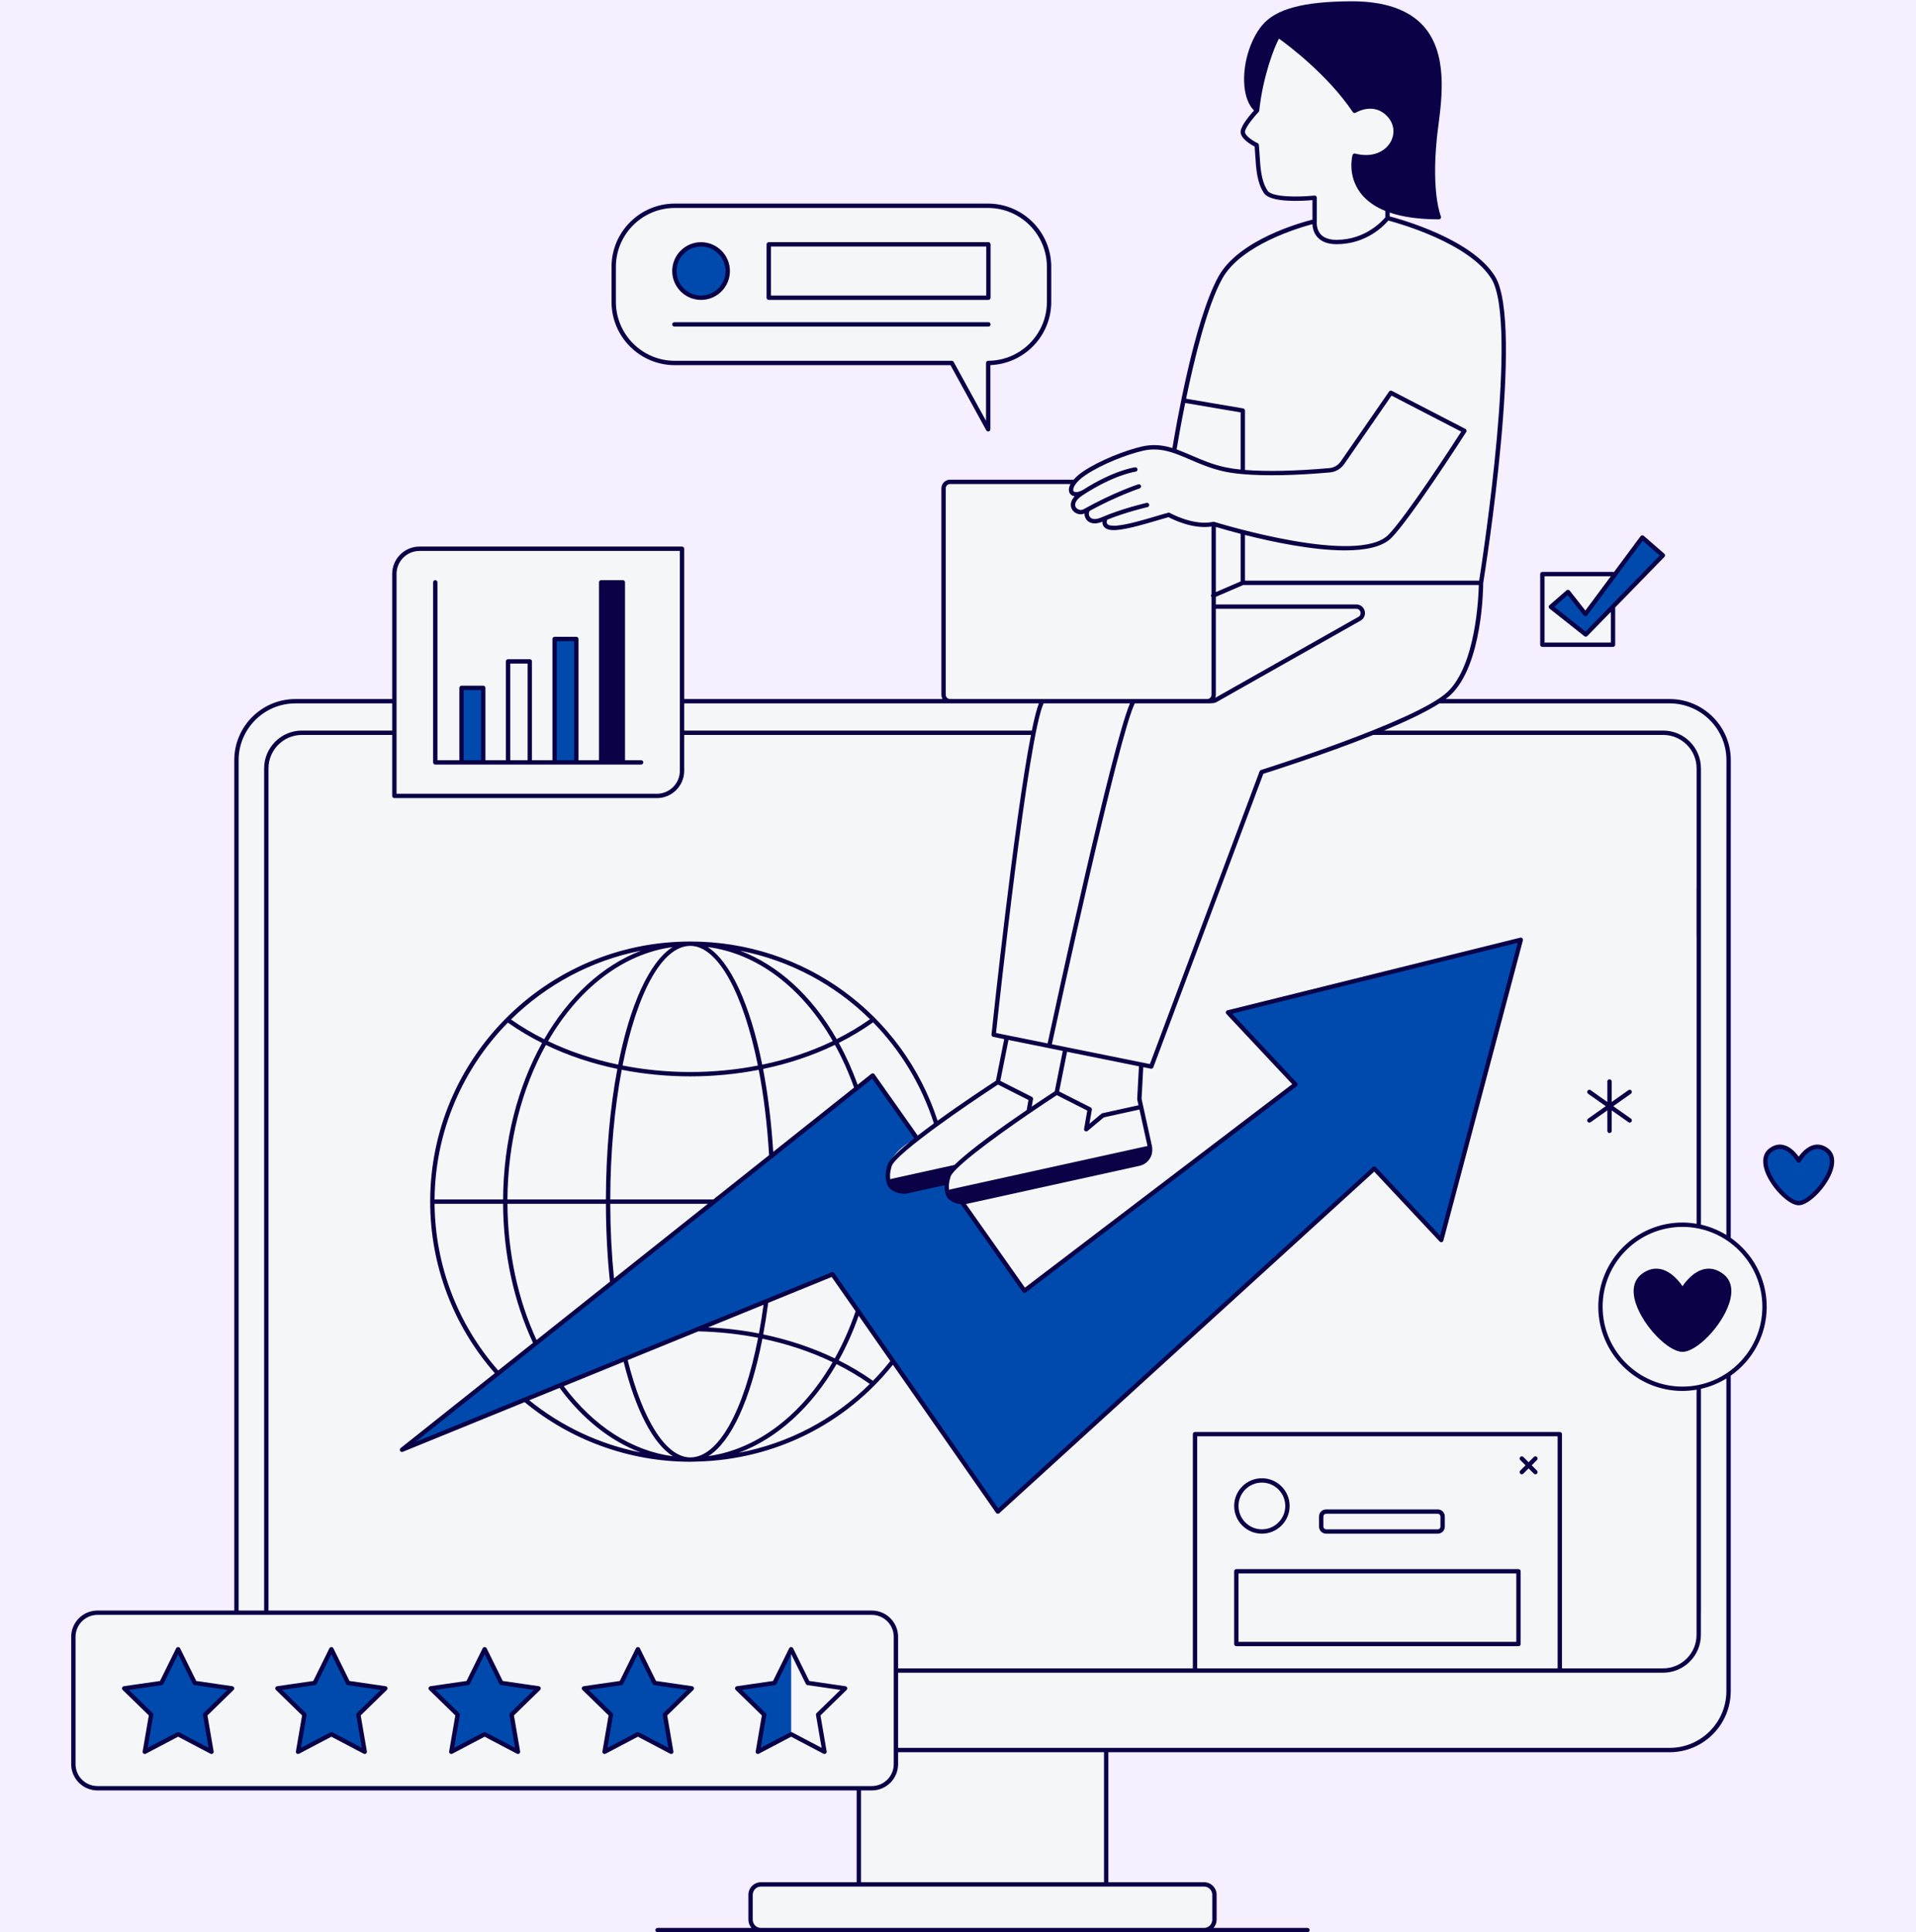
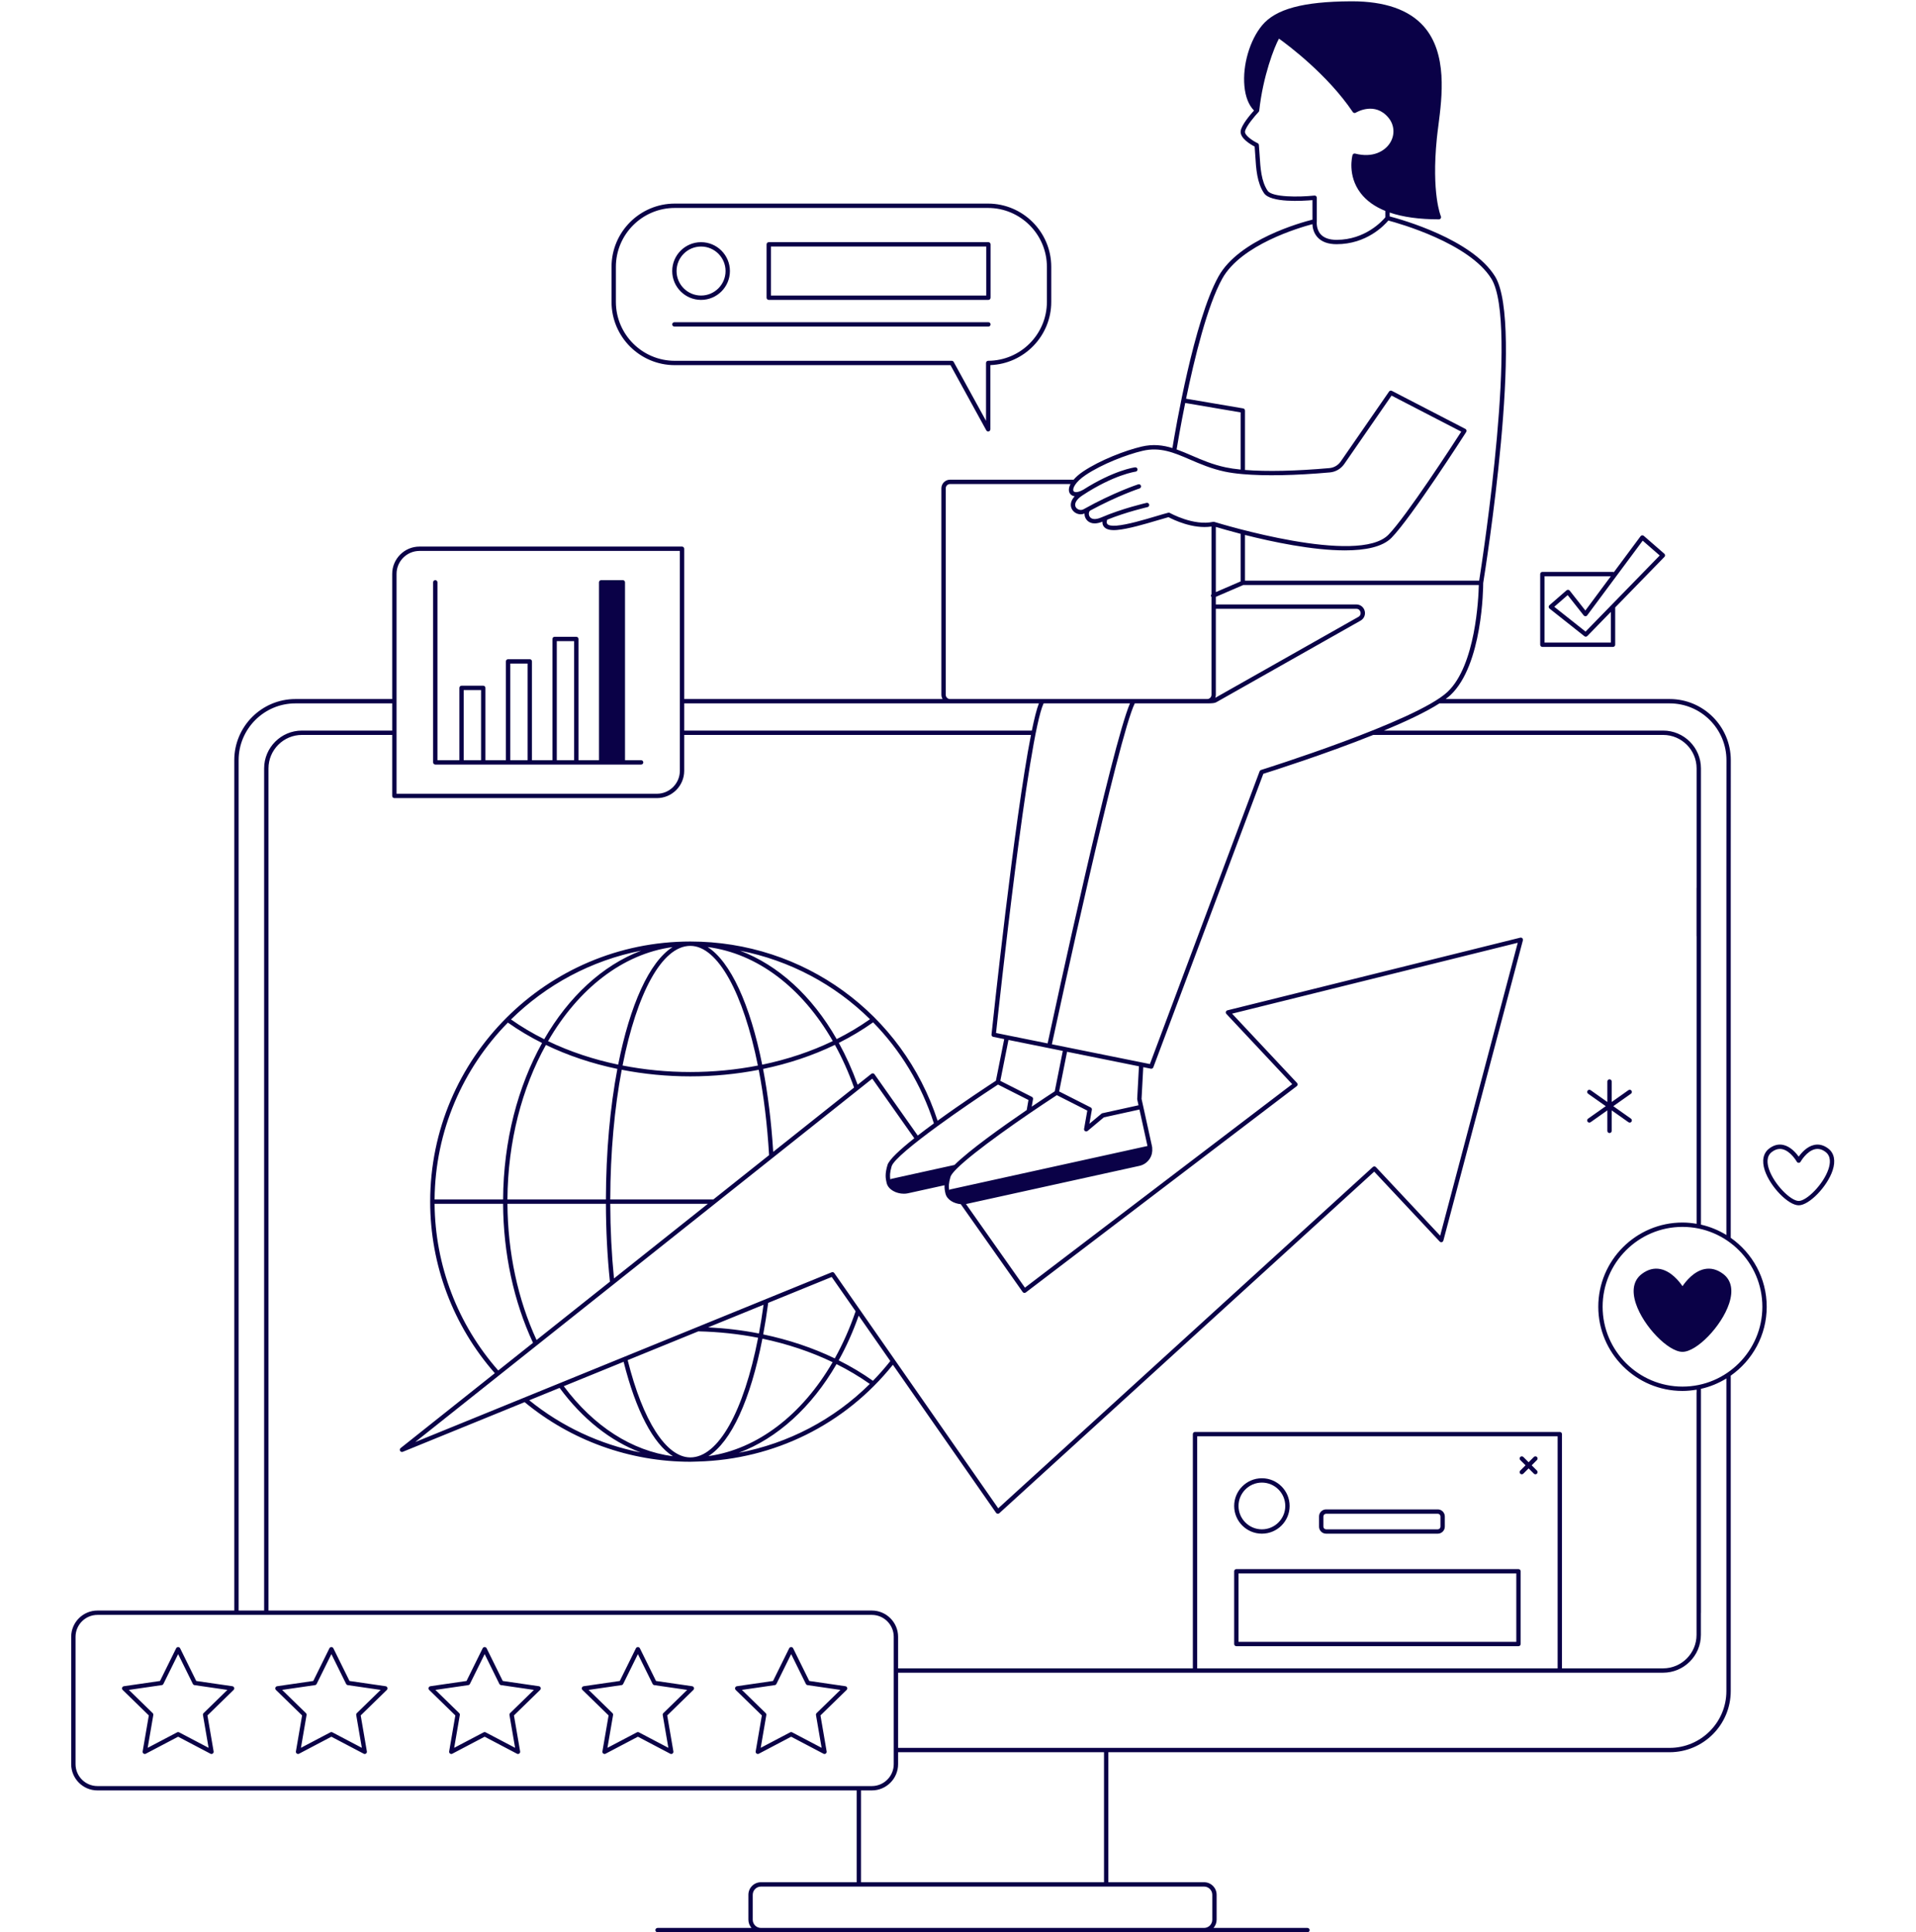
<svg xmlns="http://www.w3.org/2000/svg" width="1400" zoomAndPan="magnify" viewBox="0 0 1050 1059" height="1412" preserveAspectRatio="xMidYMid meet" version="1.0">
  <rect x="-105" width="1260" fill="#ffffff" y="-105.9" height="1270.8" fill-opacity="1" />
-   <rect x="-105" width="1260" fill="#f5efff" y="-105.9" height="1270.8" fill-opacity="1" />
-   <path fill="#f5f6f7" d="M 883.957 353.34 L 845.242 353.34 L 845.242 314.625 L 883.957 314.625 L 883.957 316.203 L 900.039 294.566 L 911.289 304.363 L 883.957 332.41 Z M 922.035 671.191 C 897.203 671.191 877.078 691.32 877.078 716.148 C 877.078 740.98 897.207 761.105 922.035 761.105 C 946.863 761.105 966.992 740.98 966.992 716.148 C 966.992 691.32 946.863 671.191 922.035 671.191 Z M 541.438 112.773 L 369.797 112.773 C 351.309 112.773 336.32 127.762 336.32 146.25 L 336.32 165.453 C 336.32 183.941 351.309 198.93 369.797 198.93 L 521.594 198.93 L 541.547 235.273 L 541.547 198.926 C 559.984 198.863 574.914 183.906 574.914 165.453 L 574.914 146.25 C 574.914 127.762 559.926 112.773 541.438 112.773 Z M 947.281 480.258 L 947.633 418.465 C 947.742 399.414 932.32 383.918 913.27 383.934 L 832.801 384 L 789.23 384 C 796.488 378.625 805.008 369.242 807.27 353.898 C 811.395 325.867 811.629 319.43 811.629 319.43 C 811.629 319.43 823.699 251.977 823.504 212.223 C 823.309 172.473 825.012 155.863 814.301 146.871 C 803.59 137.883 787.832 123.551 760.379 119.52 L 760.379 114.762 C 760.379 114.762 781.785 121.973 788.535 119.016 C 787.125 114.152 785.27 105.715 785.305 97.277 C 785.344 88.836 785.164 75.383 788.066 60.5 C 790.965 45.613 789.035 29.418 781.828 18.449 C 774.625 7.48 758.91 -0.027 737.055 1.906 C 715.199 3.844 696.621 2.383 688.004 21.84 C 679.387 41.293 681.641 53.969 689.719 60.5 C 682.203 69.148 681.449 70.035 681.074 73.039 C 680.699 76.043 688.898 79.238 688.898 79.238 C 688.898 79.238 689.113 102.469 695.52 106.727 C 701.926 110.984 720.438 108.359 720.438 108.359 L 719.586 122.629 C 719.586 122.629 678.734 128.523 666.664 156.289 C 654.59 184.055 643.461 247.125 643.461 247.125 C 643.461 247.125 636.836 243.031 627.527 245.578 C 618.219 248.129 596.371 254.309 588.008 264.078 L 520.641 264.078 C 518.68 264.078 517.09 265.668 517.09 267.629 L 517.09 380.746 C 517.09 382.207 517.973 383.457 519.234 384 L 373.762 384 L 373.762 300.742 L 233.129 300.742 C 223.734 300.742 216.125 308.355 216.125 317.746 L 216.125 384 L 160.668 384 C 143.5 384 129.582 397.918 129.582 415.086 L 129.582 883.844 L 53.344 883.844 C 46.09 883.844 40.211 889.723 40.211 896.977 L 40.211 966.902 C 40.211 974.156 46.09 980.039 53.344 980.039 L 470.809 980.039 L 470.809 1032.738 L 417.621 1032.738 C 414.145 1032.738 411.324 1035.555 411.324 1039.031 L 411.324 1051.484 C 411.324 1054.965 414.145 1057.781 417.621 1057.781 L 659.246 1057.781 C 662.723 1057.781 665.539 1054.965 665.539 1051.484 L 665.539 1039.031 C 665.539 1035.555 662.723 1032.738 659.246 1032.738 L 606.059 1032.738 L 606.059 959.102 L 916.199 959.102 C 933.367 959.102 947.285 945.184 947.285 928.016 L 947.285 480.258 Z M 947.281 480.258 " fill-opacity="1" fill-rule="nonzero" />
-   <path fill="#004aad" d="M 922.035 739.676 C 911.516 739.676 886.82 709.359 900.496 699.102 C 912.516 690.086 922.035 707.117 922.035 707.117 C 922.035 707.117 931.551 690.086 943.574 699.102 C 957.246 709.359 932.555 739.676 922.035 739.676 Z M 1001.125 630.352 C 992.527 623.902 985.719 636.082 985.719 636.082 C 985.719 636.082 978.914 623.902 970.316 630.352 C 960.535 637.684 978.195 659.367 985.719 659.367 C 993.242 659.367 1010.902 637.684 1001.125 630.352 Z M 264.824 376.988 L 252.934 376.988 L 252.934 417.812 L 264.824 417.812 Z M 315.828 350.191 L 303.934 350.191 L 303.934 417.812 L 315.828 417.812 Z M 518.789 648.078 L 497.805 653.008 C 497.805 653.008 496.051 653.293 492.293 652.289 C 488.535 651.289 486.531 651.289 486.945 640.988 C 487.363 630.684 502.449 623.727 502.449 623.727 L 478.27 589.422 L 220.293 794.551 L 456.227 698.375 L 546.844 828.414 L 753.148 640.438 L 789.84 679.59 L 833.418 515.039 L 672.945 554.859 L 709.922 594.316 L 561.418 707.391 L 527.434 659.172 C 517.34 657.926 518.789 648.078 518.789 648.078 Z M 97.621 903.824 L 106.754 922.336 L 127.184 925.305 L 112.402 939.711 L 115.891 960.059 L 97.621 950.453 L 79.348 960.059 L 82.84 939.711 L 68.055 925.305 L 88.484 922.336 Z M 181.605 903.824 L 190.742 922.336 L 211.172 925.305 L 196.391 939.711 L 199.879 960.059 L 181.605 950.453 L 163.336 960.059 L 166.824 939.711 L 152.043 925.305 L 172.473 922.336 Z M 265.594 903.824 L 274.73 922.336 L 295.156 925.305 L 280.375 939.711 L 283.867 960.059 L 265.594 950.453 L 247.324 960.059 L 250.812 939.711 L 236.031 925.305 L 256.457 922.336 Z M 349.582 903.824 L 358.719 922.336 L 379.145 925.305 L 364.363 939.711 L 367.852 960.059 L 349.582 950.453 L 331.309 960.059 L 334.801 939.711 L 320.02 925.305 L 340.445 922.336 Z M 433.57 903.824 L 433.57 950.453 L 415.297 960.059 L 418.789 939.711 L 404.004 925.305 L 424.434 922.336 Z M 900.039 294.566 L 868.844 336.547 L 859.281 324.422 L 849.895 332.582 L 869.02 347.742 L 911.293 304.363 Z M 398.816 148.539 C 398.816 156.617 392.27 163.16 384.195 163.16 C 376.121 163.16 369.574 156.617 369.574 148.539 C 369.574 140.465 376.121 133.922 384.195 133.922 C 392.27 133.922 398.816 140.465 398.816 148.539 Z M 398.816 148.539 " fill-opacity="1" fill-rule="nonzero" />
  <path fill="#0a0147" d="M 948.477 678.383 L 948.477 480.258 L 948.508 416.605 C 948.508 398.133 933.48 383.105 915.004 383.105 L 792.25 383.105 C 793.238 382.359 794.156 381.621 794.914 380.906 C 812.445 364.379 812.816 322.113 812.82 319.52 C 813.926 312.66 835.414 177.508 819.32 151.492 C 806.727 131.133 768.141 120.312 761.57 118.598 L 761.57 116.484 C 768.789 118.961 777.797 120.207 788.535 120.207 C 788.938 120.207 789.312 120.004 789.535 119.664 C 789.754 119.328 789.789 118.902 789.625 118.531 C 789.57 118.41 784.379 106.172 787.414 75.816 C 787.625 73.699 787.93 71.332 788.262 68.781 C 790.285 53.051 793.348 29.277 780.23 14.445 C 772.168 5.332 758.91 0.715 740.809 0.715 C 740.598 0.715 740.387 0.715 740.176 0.719 C 714.066 0.871 699.105 4.93 691.664 13.871 C 684.887 22.008 680.895 35.703 681.957 47.168 C 682.496 53.035 684.309 57.633 687.215 60.57 C 685.203 62.801 680.449 68.375 679.926 71.695 C 679.309 75.648 685.281 79.141 687.57 80.324 C 687.711 81.918 687.812 83.555 687.914 85.207 C 688.359 92.504 688.82 100.055 692.68 105.84 C 696.285 111.246 713.902 110.145 719.246 109.672 L 719.258 120.375 C 713.117 121.91 679 131.246 667.734 151.543 C 654.297 175.758 644.152 235.449 642.508 245.555 C 637.234 243.941 631.871 243.285 625.598 244.758 C 616.68 246.848 602.836 252.184 593.637 258.344 C 591.285 259.918 589.574 261.473 588.316 262.949 C 588.215 262.922 588.117 262.887 588.008 262.887 L 520.641 262.887 C 518.023 262.887 515.895 265.016 515.895 267.629 L 515.895 380.746 C 515.895 381.605 516.145 382.406 516.547 383.105 L 374.953 383.105 L 374.953 300.742 C 374.953 300.082 374.422 299.551 373.762 299.551 L 229.902 299.551 C 221.645 299.551 214.93 306.266 214.93 314.52 L 214.93 383.105 L 161.891 383.105 C 143.418 383.105 128.387 398.133 128.387 416.605 L 128.387 882.652 L 53.406 882.652 C 45.473 882.652 39.016 889.105 39.016 897.039 L 39.016 966.84 C 39.016 974.773 45.473 981.23 53.406 981.23 L 469.465 981.23 L 469.465 1031.543 L 417.008 1031.543 C 413.219 1031.543 410.133 1034.629 410.133 1038.422 L 410.133 1052.098 C 410.133 1053.824 410.793 1055.383 411.844 1056.594 L 360.355 1056.594 C 359.695 1056.594 359.164 1057.125 359.164 1057.785 C 359.164 1058.441 359.695 1058.977 360.355 1058.977 L 716.508 1058.977 C 717.168 1058.977 717.699 1058.441 717.699 1057.785 C 717.699 1057.125 717.168 1056.594 716.508 1056.594 L 665.02 1056.594 C 666.07 1055.383 666.73 1053.824 666.73 1052.098 L 666.73 1038.422 C 666.73 1034.629 663.648 1031.543 659.855 1031.543 L 607.398 1031.543 L 607.398 960.293 L 914.973 960.293 C 933.445 960.293 948.477 945.266 948.477 926.793 L 948.477 754.055 C 948.477 754.012 948.457 753.973 948.453 753.934 C 960.363 745.578 968.184 731.77 968.184 716.152 C 968.184 700.539 960.375 686.738 948.477 678.383 Z M 788.914 385.488 L 915.004 385.488 C 932.164 385.488 946.125 399.449 946.125 416.605 L 946.09 480.254 L 946.09 676.84 C 941.844 674.23 937.156 672.277 932.148 671.152 L 932.148 421.113 C 932.148 409.688 922.852 400.387 911.422 400.387 L 758.43 400.387 C 770.445 395.398 781.473 390.219 788.852 385.477 C 788.875 385.477 788.891 385.488 788.914 385.488 Z M 929.766 762.992 C 929.758 763.047 929.73 763.098 929.73 763.152 L 929.73 895.984 C 929.73 906.102 921.504 914.332 911.391 914.332 L 855.988 914.332 L 855.988 785.965 C 855.988 785.305 855.457 784.77 854.797 784.77 L 654.891 784.77 C 654.23 784.77 653.699 785.305 653.699 785.965 L 653.699 914.332 L 492.172 914.332 L 492.172 897.039 C 492.172 889.105 485.715 882.652 477.781 882.652 L 147.133 882.652 L 147.133 421.113 C 147.133 411 155.363 402.773 165.477 402.773 L 214.93 402.773 L 214.93 436.203 C 214.93 436.863 215.465 437.398 216.121 437.398 L 359.984 437.398 C 368.238 437.398 374.953 430.68 374.953 422.426 L 374.953 402.773 L 564.988 402.773 C 555.812 449.543 543.961 561.289 543.363 566.961 C 543.297 567.57 543.711 568.133 544.312 568.254 L 550.328 569.469 L 545.773 592.289 C 541.973 594.77 527.523 604.262 513.809 614.199 C 494.598 555.395 440.367 515.988 378.309 515.988 C 299.699 515.988 235.746 579.941 235.746 658.551 C 235.746 693.23 248.332 726.559 271.172 752.57 L 219.551 793.613 C 219.086 793.984 218.965 794.641 219.266 795.152 C 219.562 795.664 220.195 795.875 220.742 795.652 L 287.504 768.438 C 312.973 789.504 345.184 801.109 378.309 801.109 C 379.621 801.109 380.93 801.07 382.234 801 C 424.305 799.875 463.059 780.723 489.32 747.949 L 545.867 829.094 C 546.062 829.379 546.371 829.559 546.715 829.598 C 546.758 829.602 546.801 829.605 546.848 829.605 C 547.141 829.605 547.43 829.496 547.648 829.293 L 753.082 642.113 L 788.969 680.406 C 789.266 680.723 789.715 680.852 790.133 680.746 C 790.551 680.641 790.883 680.312 790.992 679.895 L 834.57 515.344 C 834.68 514.934 834.566 514.504 834.27 514.203 C 833.973 513.902 833.543 513.777 833.133 513.879 L 672.66 553.703 C 672.246 553.805 671.922 554.117 671.801 554.523 C 671.684 554.926 671.785 555.367 672.074 555.676 L 708.148 594.164 L 561.68 705.691 L 529.352 659.824 C 529.496 659.801 529.652 659.812 529.793 659.781 L 624.414 638.945 C 626.777 638.426 628.793 637.016 630.094 634.98 C 631.207 633.238 631.641 631.219 631.43 629.195 C 631.461 629.039 631.465 628.875 631.426 628.707 C 631.414 628.645 631.375 628.594 631.352 628.535 C 631.328 628.41 631.332 628.285 631.305 628.164 L 626.512 606.391 C 626.512 606.387 626.512 606.387 626.512 606.387 L 625.594 602.215 L 626.523 584.852 L 630.691 585.691 C 630.77 585.707 630.848 585.715 630.926 585.715 C 631.414 585.715 631.863 585.414 632.043 584.941 L 692.32 424.082 C 697.07 422.59 726.148 413.359 752.629 402.754 C 752.656 402.758 752.68 402.773 752.707 402.773 L 911.422 402.773 C 921.535 402.773 929.766 411 929.766 421.113 L 929.766 486.477 C 929.758 486.531 929.73 486.582 929.73 486.641 L 929.73 512.996 C 929.73 513.055 929.758 513.105 929.766 513.16 L 929.766 670.699 C 927.246 670.273 924.672 670 922.031 670 C 896.586 670 875.887 690.703 875.887 716.152 C 875.887 741.598 896.586 762.297 922.031 762.297 C 924.672 762.297 927.246 762.023 929.766 761.598 Z M 853.605 914.332 L 656.082 914.332 L 656.082 787.156 L 853.605 787.156 Z M 619.246 385.488 C 609.367 408.352 577.516 555.965 574.105 571.836 L 545.848 566.129 C 547.367 551.906 563.418 403.23 571.918 385.488 Z M 710.793 593.5 L 675.203 555.527 L 831.75 516.68 L 789.238 677.207 L 754.02 639.625 C 753.574 639.148 752.828 639.113 752.344 639.559 L 547.047 826.617 L 457.203 697.691 C 456.887 697.234 456.289 697.055 455.777 697.27 L 382.023 727.332 C 382.02 727.336 382.012 727.34 382.004 727.34 L 227.547 790.305 L 478.023 591.145 L 501.055 623.816 C 493.184 630.055 487.203 635.574 486.34 638.516 C 484.918 643.363 485.277 645.734 485.898 648.328 C 486.785 652.031 491.238 654.207 495.324 654.207 C 496.09 654.207 496.844 654.133 497.555 653.977 L 517.617 649.559 C 517.543 651.312 517.797 652.695 518.141 654.133 C 518.949 657.52 522.746 659.609 526.52 659.945 L 560.445 708.078 C 560.633 708.344 560.918 708.52 561.238 708.566 C 561.555 708.621 561.883 708.535 562.141 708.336 L 710.645 595.262 C 710.91 595.059 711.082 594.75 711.109 594.414 C 711.137 594.078 711.023 593.746 710.793 593.5 Z M 341.754 746.324 C 348.543 773.32 358.059 791.34 368.75 798.09 C 346.309 795.129 325.402 781.758 308.953 759.695 Z M 306.668 760.625 C 319.262 777.688 334.48 789.711 351.043 796.008 C 328.789 791.59 307.789 781.816 290.035 767.406 Z M 343.98 745.418 L 382.688 729.637 C 393.887 729.887 404.871 731.074 415.461 733.148 C 407.578 773.582 393.652 798.727 378.309 798.727 C 365.133 798.727 352.332 778.809 343.98 745.418 Z M 418.254 731.309 C 419.273 725.812 420.188 720.051 420.988 714.027 L 455.793 699.84 L 468.891 718.633 C 465.738 727.902 461.895 736.543 457.477 744.461 C 445.391 738.641 432.172 734.223 418.254 731.309 Z M 456.293 746.539 C 439.539 775.43 414.988 794.246 388.234 798.012 C 400.738 790.078 411.301 767.184 417.809 733.648 C 431.465 736.512 444.434 740.84 456.293 746.539 Z M 415.91 730.805 C 406.871 729.035 397.539 727.914 388.047 727.453 L 418.438 715.066 C 417.691 720.527 416.848 725.781 415.91 730.805 Z M 458.43 747.598 C 464.875 750.816 470.977 754.441 476.668 758.453 C 456.953 777.992 432.074 791.023 404.887 796.188 C 425.93 788.293 444.758 771.23 458.43 747.598 Z M 478.391 756.742 C 472.539 752.59 466.25 748.848 459.613 745.523 C 463.816 737.98 467.492 729.785 470.566 721.039 L 487.906 745.922 C 484.898 749.715 481.723 753.324 478.391 756.742 Z M 513.992 617.035 C 524.66 609.254 536.879 600.934 546.922 594.387 L 563.617 602.848 L 562.645 608.363 C 549.316 617.457 531.391 630.215 523.07 638.441 L 488.562 646.043 C 488.301 646.098 488.098 646.25 487.938 646.434 C 487.613 644.594 487.613 642.641 488.625 639.188 C 489.637 635.746 500.551 626.844 513.938 617.074 C 513.957 617.062 513.977 617.051 513.992 617.035 Z M 502.934 622.34 L 479.242 588.738 C 479.055 588.469 478.766 588.289 478.441 588.242 C 478.105 588.203 477.785 588.289 477.527 588.492 L 470.004 594.473 C 467.039 586.285 463.578 578.629 459.68 571.551 C 466.316 568.215 472.609 564.465 478.48 560.289 C 493.387 575.512 504.934 594.297 511.793 615.668 C 508.727 617.914 505.734 620.16 502.934 622.34 Z M 294.043 734.383 C 283.762 712.105 278.254 686.367 278.094 659.742 L 332.051 659.742 C 332.086 674.32 332.824 688.668 334.25 702.414 Z M 338.324 585.809 C 334.383 606.672 332.109 631.055 332.043 657.359 L 278.086 657.359 C 278.277 625.48 286.121 596.125 299.164 572.672 C 311.242 578.496 324.434 582.906 338.324 585.809 Z M 300.332 570.594 C 316.805 542.098 341.07 522.773 368.566 519.047 C 355.867 527.125 345.234 550.762 338.77 583.469 C 325.133 580.613 312.188 576.297 300.332 570.594 Z M 336.48 700.641 C 335.164 687.438 334.473 673.707 334.434 659.742 L 387.918 659.742 Z M 390.918 657.359 L 334.43 657.359 C 334.496 631.391 336.781 607.082 340.715 586.281 C 352.82 588.648 365.43 589.898 378.309 589.898 C 391.152 589.898 403.727 588.656 415.797 586.305 C 418.52 600.449 420.484 616.219 421.465 633.066 Z M 423.738 631.262 C 422.715 614.859 420.809 599.566 418.176 585.832 C 432.152 582.922 445.414 578.496 457.551 572.629 C 461.527 579.836 465.047 587.656 468.039 596.035 Z M 417.707 583.496 C 411.113 550.598 400.332 527.016 387.793 519.008 C 415.004 522.539 439.547 541.184 456.383 570.551 C 444.461 576.297 431.434 580.637 417.707 583.496 Z M 458.516 569.469 C 444.953 545.77 426.438 528.883 405.5 521.004 C 432.773 526.32 457.449 539.523 476.766 558.578 C 471.059 562.609 464.953 566.238 458.516 569.469 Z M 415.336 583.969 C 403.418 586.289 391 587.512 378.309 587.512 C 365.582 587.512 353.129 586.281 341.18 583.945 C 348.961 544.59 362.688 518.375 378.309 518.375 C 393.457 518.375 407.398 544.52 415.336 583.969 Z M 298.234 569.531 C 291.816 566.32 285.73 562.715 280.039 558.711 C 299.266 539.781 323.91 526.359 351.41 520.992 C 330.16 529.016 311.641 546.301 298.234 569.531 Z M 278.328 560.426 C 284.18 564.57 290.449 568.297 297.059 571.609 C 283.836 595.395 275.895 625.109 275.703 657.359 L 238.16 657.359 C 238.48 619.656 253.75 585.465 278.328 560.426 Z M 275.695 659.742 C 275.855 686.926 281.516 713.219 292.098 735.93 L 273.039 751.082 C 250.793 725.793 238.445 693.453 238.16 659.742 Z M 520.801 651.844 C 520.543 651.902 520.34 652.051 520.18 652.234 C 519.855 650.395 519.855 648.445 520.867 644.988 C 521.172 643.957 522.387 642.422 524.277 640.527 C 524.32 640.492 524.352 640.449 524.395 640.41 C 533.91 630.93 560.363 612.445 579.16 600.191 L 595.859 608.652 L 594.094 618.676 C 594.004 619.168 594.234 619.664 594.672 619.914 C 594.855 620.02 595.062 620.074 595.266 620.074 C 595.539 620.074 595.812 619.98 596.031 619.797 L 604.926 612.363 L 624.441 608.066 L 628.84 628.055 Z M 624.16 584.461 L 623.203 602.25 C 623.199 602.355 623.207 602.465 623.23 602.566 L 623.926 605.738 L 604.129 610.098 C 603.941 610.141 603.766 610.223 603.621 610.348 L 597.008 615.875 L 598.359 608.195 C 598.449 607.68 598.195 607.164 597.723 606.926 L 580.434 598.16 L 584.77 576.422 L 624.18 584.379 C 624.176 584.406 624.16 584.43 624.16 584.461 Z M 578.016 598.094 C 576.078 599.355 571.359 602.449 565.395 606.492 L 566.117 602.395 C 566.211 601.875 565.953 601.359 565.484 601.121 L 548.191 592.359 L 552.664 569.941 L 574.77 574.402 C 574.773 574.402 574.773 574.406 574.773 574.406 C 574.777 574.406 574.777 574.406 574.781 574.406 L 582.434 575.949 Z M 793.281 379.172 C 776.145 395.324 691.902 421.715 691.055 421.98 C 690.703 422.09 690.422 422.355 690.293 422.699 L 630.168 583.152 L 576.445 572.309 C 579.672 557.312 612.945 403.355 621.871 385.488 L 661.555 385.488 C 664.414 385.488 665.711 385.328 666.512 384.875 L 745.617 340.137 C 747.52 339.059 748.426 336.914 747.871 334.797 C 747.309 332.684 745.469 331.262 743.281 331.262 L 666.301 331.262 L 666.301 327.098 L 681.32 320.621 L 810.418 320.621 C 810.254 327.734 808.652 364.676 793.281 379.172 Z M 679.883 292.566 L 679.883 318.645 L 666.301 324.5 L 666.301 288.777 C 668.715 289.504 673.562 290.926 679.883 292.566 Z M 666.301 333.645 L 743.281 333.645 C 744.621 333.645 745.34 334.555 745.562 335.406 C 745.785 336.254 745.609 337.398 744.441 338.059 L 665.977 382.438 C 666.18 381.91 666.301 381.344 666.301 380.746 Z M 694.664 104.52 C 691.16 99.266 690.719 92.043 690.293 85.059 C 690.176 83.152 690.062 81.266 689.887 79.438 C 689.848 79.023 689.59 78.66 689.215 78.477 C 686.152 77 681.973 74.035 682.285 72.066 C 682.715 69.305 687.832 63.371 689.766 61.316 C 689.797 61.285 689.805 61.242 689.832 61.207 C 689.891 61.133 689.941 61.059 689.98 60.969 C 690.008 60.906 690.02 60.844 690.039 60.777 C 690.051 60.727 690.078 60.684 690.082 60.629 C 692.133 41.695 698.398 25.605 700.898 21.168 C 705.781 24.668 727.523 40.879 741.359 61.406 C 741.719 61.938 742.426 62.094 742.977 61.758 C 743.402 61.5 753.531 55.469 760.973 64.605 C 764.23 68.605 764.52 74.023 761.707 78.41 C 758.859 82.848 752.348 86.691 742.652 84.176 C 741.996 84 741.371 84.387 741.199 85.016 C 741.078 85.465 738.273 96.176 745.625 105.801 C 748.805 109.965 753.336 113.23 759.188 115.598 C 759.184 115.625 759.184 115.652 759.184 115.684 L 759.184 119.102 C 757.605 121.008 748.234 131.449 732.465 131.449 C 728.484 131.449 725.543 130.406 723.719 128.355 C 721.176 125.488 721.617 121.5 721.633 121.316 L 721.633 108.359 C 721.633 108.023 721.488 107.699 721.238 107.473 C 721.016 107.277 720.734 107.168 720.441 107.168 C 720.398 107.168 720.355 107.172 720.312 107.176 C 711.688 108.078 697.094 108.16 694.664 104.52 Z M 669.82 152.699 C 680.148 134.09 712.004 124.758 719.223 122.852 C 719.305 124.637 719.797 127.516 721.914 129.914 C 724.211 132.516 727.758 133.832 732.461 133.832 C 748.902 133.832 758.578 123.547 760.824 120.867 C 766.555 122.383 805.227 133.238 817.297 152.75 C 832.285 176.984 812.605 305.523 810.613 318.234 L 682.266 318.234 L 682.266 293.176 C 697.34 296.992 719.316 301.637 737.016 301.633 C 748.172 301.633 757.633 299.785 762.582 294.723 C 773.449 283.602 802.285 238.664 803.508 236.754 C 803.691 236.473 803.746 236.125 803.66 235.805 C 803.57 235.48 803.352 235.207 803.055 235.055 L 762.758 214.207 C 762.227 213.934 761.57 214.094 761.23 214.59 L 734.734 252.922 C 733.301 254.992 731.055 256.312 728.574 256.531 C 710.258 258.168 694.098 258.504 682.27 257.559 L 682.27 225.004 C 682.27 224.422 681.848 223.926 681.277 223.828 L 649.992 218.508 C 654.543 196.477 661.629 167.461 669.82 152.699 Z M 649.512 220.848 L 679.883 226.012 L 679.883 257.34 C 676.809 257.031 674.055 256.633 671.699 256.129 C 664.547 254.609 658.734 252.105 653.113 249.68 C 650.262 248.449 647.527 247.273 644.805 246.305 C 645.305 243.234 646.969 233.359 649.512 220.848 Z M 594.965 260.324 C 603.926 254.324 617.434 249.121 626.145 247.078 C 635.801 244.812 643.391 248.082 652.172 251.871 C 657.629 254.223 663.816 256.895 671.203 258.465 C 673.992 259.059 677.316 259.516 681.074 259.844 C 693.156 260.902 709.844 260.602 728.789 258.906 C 731.977 258.621 734.855 256.934 736.695 254.277 L 762.598 216.809 L 800.793 236.566 C 796.207 243.68 770.645 283.059 760.879 293.059 C 744.301 310.016 668.973 287.109 665.59 286.066 C 665.566 286.055 665.539 286.055 665.512 286.043 C 665.492 286.039 665.434 286.02 665.426 286.016 C 665.406 286.012 665.387 286.02 665.367 286.016 C 665.281 285.996 665.203 285.961 665.109 285.961 C 665.051 285.961 665 285.988 664.941 285.996 C 664.898 286 664.855 285.98 664.812 285.992 C 654.059 288.359 641.234 281.188 641.109 281.117 C 640.836 280.961 640.52 280.922 640.223 280.996 C 638.523 281.43 636.223 282.113 633.609 282.891 C 626.938 284.875 617.797 287.59 611.855 288.082 C 609.293 288.293 607.457 287.961 606.812 287.168 C 606.453 286.723 606.414 286.012 606.695 285.055 C 606.715 284.98 606.707 284.91 606.715 284.84 C 617.387 280.531 628.75 277.949 628.867 277.922 C 629.512 277.777 629.914 277.137 629.77 276.496 C 629.629 275.855 628.98 275.453 628.348 275.594 C 628.215 275.625 615.027 278.621 603.566 283.566 C 600.359 284.949 597.992 284.727 597.059 282.965 C 596.43 281.777 596.73 280.309 597.398 279.879 C 597.434 279.859 597.449 279.824 597.484 279.797 C 612.434 271.688 624.363 267.746 624.488 267.703 C 625.117 267.5 625.457 266.828 625.254 266.199 C 625.047 265.574 624.375 265.23 623.75 265.438 C 623.613 265.48 610.152 269.922 593.848 279.074 C 592.234 279.98 590.332 279.246 589.574 278 C 588.469 276.188 589.832 273.715 593.125 271.543 C 610.477 260.102 622.23 258.496 622.344 258.48 C 622.996 258.398 623.461 257.801 623.379 257.148 C 623.297 256.492 622.656 256.031 622.051 256.113 C 621.566 256.176 610.41 257.695 593.484 268.488 C 593.438 268.504 593.387 268.508 593.34 268.531 C 590.688 269.992 588.801 269.949 588.316 269.148 C 587.555 267.895 589.141 264.223 594.965 260.324 Z M 518.281 380.746 L 518.281 267.629 C 518.281 266.328 519.34 265.27 520.641 265.27 L 586.664 265.27 C 585.555 267.344 585.52 269.133 586.281 270.387 C 586.754 271.168 587.641 271.805 588.91 272 C 586.414 274.746 586.426 277.414 587.539 279.238 C 588.562 280.922 590.406 281.863 592.289 281.863 C 592.98 281.863 593.668 281.691 594.332 281.43 C 594.309 282.32 594.508 283.246 594.953 284.082 C 595.375 284.879 596.746 286.852 599.914 286.852 C 601.07 286.852 602.477 286.574 604.152 285.895 C 604.09 286.977 604.348 287.914 604.965 288.672 C 606.18 290.168 608.5 290.754 612.051 290.457 C 618.238 289.945 627.516 287.188 634.289 285.176 C 636.645 284.477 638.738 283.855 640.359 283.426 C 642.691 284.672 653.668 290.129 663.918 288.559 L 663.918 325.676 C 663.633 326.012 663.535 326.484 663.723 326.914 C 663.766 327.012 663.855 327.066 663.918 327.145 L 663.918 380.746 C 663.918 382.047 662.859 383.105 661.555 383.105 L 520.641 383.105 C 519.34 383.105 518.281 382.047 518.281 380.746 Z M 520.641 385.488 L 569.328 385.488 C 568.141 388.516 566.836 393.672 565.465 400.387 L 374.953 400.387 L 374.953 385.488 Z M 217.316 314.52 C 217.316 307.578 222.961 301.934 229.902 301.934 L 372.57 301.934 L 372.57 422.426 C 372.57 429.367 366.922 435.012 359.984 435.012 L 217.316 435.012 Z M 130.773 416.605 C 130.773 399.449 144.734 385.488 161.891 385.488 L 214.93 385.488 L 214.93 400.387 L 165.477 400.387 C 154.047 400.387 144.746 409.688 144.746 421.113 L 144.746 882.652 L 130.773 882.652 Z M 41.402 966.84 L 41.402 897.039 C 41.402 890.422 46.789 885.035 53.406 885.035 L 477.781 885.035 C 484.398 885.035 489.785 890.422 489.785 897.039 L 489.785 966.84 C 489.785 973.457 484.398 978.844 477.781 978.844 L 53.406 978.844 C 46.789 978.844 41.402 973.457 41.402 966.84 Z M 664.348 1038.422 L 664.348 1052.098 C 664.348 1054.574 662.332 1056.59 659.855 1056.59 L 417.008 1056.59 C 414.531 1056.59 412.516 1054.574 412.516 1052.098 L 412.516 1038.422 C 412.516 1035.945 414.531 1033.93 417.008 1033.93 L 659.855 1033.93 C 662.332 1033.93 664.348 1035.945 664.348 1038.422 Z M 605.016 1031.543 L 471.852 1031.543 L 471.852 981.23 L 477.781 981.23 C 485.715 981.23 492.172 974.773 492.172 966.84 L 492.172 960.293 L 605.016 960.293 Z M 946.09 926.793 C 946.09 943.949 932.133 957.91 914.973 957.91 L 492.172 957.91 L 492.172 916.715 L 911.391 916.715 C 922.816 916.715 932.117 907.418 932.117 895.984 L 932.117 884.004 C 932.125 883.949 932.148 883.902 932.148 883.844 L 932.148 761.145 C 937.156 760.02 941.844 758.066 946.09 755.457 Z M 922.035 759.914 C 897.902 759.914 878.27 740.281 878.27 716.152 C 878.27 692.02 897.902 672.387 922.035 672.387 C 946.164 672.387 965.801 692.02 965.801 716.152 C 965.801 740.281 946.164 759.914 922.035 759.914 Z M 369.797 200.121 L 520.887 200.121 L 540.504 235.848 C 540.715 236.234 541.121 236.465 541.547 236.465 C 541.645 236.465 541.746 236.453 541.844 236.43 C 542.371 236.293 542.742 235.816 542.742 235.273 L 542.742 200.094 C 561.246 199.402 576.105 184.105 576.105 165.453 L 576.105 146.25 C 576.105 127.133 560.551 111.578 541.438 111.578 L 369.797 111.578 C 350.68 111.578 335.129 127.133 335.129 146.25 L 335.129 165.453 C 335.129 184.57 350.68 200.121 369.797 200.121 Z M 337.516 146.25 C 337.516 128.445 351.996 113.965 369.797 113.965 L 541.438 113.965 C 559.238 113.965 573.719 128.445 573.719 146.25 L 573.719 165.453 C 573.719 183.195 559.285 197.676 541.543 197.73 C 540.887 197.734 540.355 198.27 540.355 198.926 L 540.355 230.625 L 522.641 198.355 C 522.43 197.977 522.027 197.738 521.594 197.738 L 369.797 197.738 C 351.996 197.738 337.516 183.258 337.516 165.453 Z M 238.539 419.008 L 351.348 419.008 C 352.004 419.008 352.539 418.473 352.539 417.812 C 352.539 417.156 352.004 416.621 351.348 416.621 L 342.52 416.621 L 342.52 319.133 C 342.52 318.473 341.988 317.941 341.328 317.941 L 329.438 317.941 C 328.777 317.941 328.246 318.473 328.246 319.133 L 328.246 416.621 L 317.02 416.621 L 317.02 350.188 C 317.02 349.531 316.484 348.996 315.828 348.996 L 303.938 348.996 C 303.277 348.996 302.742 349.531 302.742 350.188 L 302.742 416.621 L 291.52 416.621 L 291.52 362.465 C 291.52 361.805 290.984 361.27 290.328 361.27 L 278.434 361.27 C 277.773 361.27 277.242 361.805 277.242 362.465 L 277.242 416.621 L 266.02 416.621 L 266.02 376.988 C 266.02 376.332 265.484 375.797 264.824 375.797 L 252.934 375.797 C 252.273 375.797 251.742 376.332 251.742 376.988 L 251.742 416.621 L 239.73 416.621 L 239.73 319.133 C 239.73 318.473 239.199 317.941 238.539 317.941 C 237.879 317.941 237.348 318.473 237.348 319.133 L 237.348 417.812 C 237.348 418.473 237.879 419.008 238.539 419.008 Z M 305.129 351.383 L 314.633 351.383 L 314.633 416.621 L 305.129 416.621 Z M 279.625 363.656 L 289.137 363.656 L 289.137 416.621 L 279.625 416.621 Z M 254.125 378.184 L 263.633 378.184 L 263.633 416.621 L 254.125 416.621 Z M 845.242 354.531 L 883.961 354.531 C 884.617 354.531 885.152 354 885.152 353.34 L 885.152 332.898 L 912.145 305.195 C 912.375 304.961 912.496 304.641 912.484 304.312 C 912.469 303.988 912.32 303.68 912.074 303.465 L 900.82 293.668 C 900.566 293.449 900.234 293.344 899.91 293.383 C 899.578 293.418 899.277 293.59 899.078 293.855 L 884.449 313.543 C 884.301 313.477 884.137 313.434 883.961 313.434 L 845.242 313.434 C 844.582 313.434 844.051 313.965 844.051 314.625 L 844.051 353.34 C 844.051 354 844.582 354.531 845.242 354.531 Z M 900.227 296.312 L 909.555 304.434 L 868.914 346.141 L 851.758 332.543 L 859.117 326.141 L 867.906 337.285 C 868.137 337.574 868.559 337.695 868.859 337.738 C 869.23 337.734 869.578 337.559 869.797 337.258 Z M 846.434 315.816 L 882.762 315.816 L 868.812 334.586 L 860.215 323.684 C 860.012 323.426 859.715 323.266 859.391 323.23 C 859.062 323.199 858.742 323.309 858.496 323.52 L 849.109 331.684 C 848.844 331.914 848.695 332.254 848.699 332.609 C 848.711 332.965 848.875 333.297 849.152 333.516 L 868.277 348.676 C 868.496 348.852 868.758 348.934 869.02 348.934 C 869.332 348.934 869.641 348.812 869.871 348.574 L 882.766 335.344 L 882.766 352.148 L 846.434 352.148 Z M 944.289 698.148 C 940.984 695.668 937.535 694.793 934.027 695.531 C 928.238 696.758 923.918 702.121 922.035 704.887 C 920.148 702.121 915.828 696.758 910.039 695.531 C 906.535 694.785 903.086 695.668 899.781 698.148 C 895.219 701.57 894.086 707.219 896.508 714.48 C 900.617 726.812 914.215 740.871 922.035 740.871 C 929.852 740.871 943.449 726.812 947.562 714.48 C 949.984 707.219 948.852 701.57 944.289 698.148 Z M 1001.84 629.398 C 999.391 627.562 996.828 626.914 994.227 627.465 C 990.242 628.309 987.219 631.801 985.719 633.895 C 984.219 631.801 981.195 628.309 977.211 627.465 C 974.609 626.914 972.047 627.562 969.602 629.398 C 966.258 631.902 965.383 636.184 967.141 641.453 C 970.117 650.383 980.012 660.559 985.719 660.559 C 991.426 660.559 1001.32 650.383 1004.297 641.453 C 1006.055 636.184 1005.18 631.906 1001.84 629.398 Z M 1002.035 640.703 C 999.223 649.137 990.055 658.176 985.719 658.176 C 981.387 658.176 972.215 649.137 969.402 640.699 C 968.41 637.719 967.883 633.664 971.031 631.305 C 972.5 630.203 973.945 629.66 975.418 629.66 C 975.848 629.66 976.277 629.703 976.711 629.793 C 981.32 630.77 984.645 636.605 984.68 636.664 C 984.891 637.043 985.289 637.273 985.719 637.273 C 986.152 637.273 986.551 637.043 986.758 636.664 C 986.793 636.605 990.098 630.777 994.723 629.797 C 996.648 629.391 998.512 629.879 1000.41 631.305 C 1003.555 633.664 1003.027 637.719 1002.035 640.703 Z M 127.355 924.121 L 107.547 921.246 L 98.688 903.297 C 98.289 902.484 96.953 902.484 96.551 903.297 L 87.691 921.246 L 67.883 924.121 C 67.434 924.188 67.062 924.504 66.922 924.938 C 66.781 925.367 66.898 925.84 67.227 926.16 L 81.559 940.129 L 78.172 959.855 C 78.098 960.305 78.281 960.758 78.648 961.023 C 78.855 961.172 79.102 961.25 79.348 961.25 C 79.539 961.25 79.727 961.207 79.902 961.113 L 97.621 951.797 L 115.336 961.113 C 115.738 961.328 116.223 961.293 116.59 961.023 C 116.961 960.758 117.145 960.305 117.066 959.855 L 113.684 940.129 L 128.016 926.16 C 128.34 925.84 128.457 925.367 128.316 924.938 C 128.176 924.504 127.805 924.188 127.355 924.121 Z M 111.57 938.855 C 111.289 939.133 111.16 939.523 111.227 939.914 L 114.309 957.879 L 98.176 949.398 C 98 949.305 97.812 949.258 97.621 949.258 C 97.43 949.258 97.238 949.305 97.066 949.398 L 80.934 957.879 L 84.016 939.914 C 84.082 939.523 83.953 939.133 83.672 938.855 L 70.617 926.137 L 88.656 923.516 C 89.043 923.457 89.383 923.215 89.555 922.863 L 97.621 906.52 L 105.688 922.863 C 105.859 923.215 106.195 923.457 106.582 923.516 L 124.621 926.137 Z M 211.344 924.121 L 191.535 921.246 L 182.676 903.297 C 182.273 902.484 180.938 902.484 180.539 903.297 L 171.68 921.246 L 151.871 924.121 C 151.422 924.188 151.051 924.504 150.91 924.938 C 150.77 925.367 150.887 925.84 151.211 926.16 L 165.547 940.129 L 162.16 959.855 C 162.082 960.305 162.266 960.758 162.637 961.023 C 162.844 961.172 163.09 961.25 163.336 961.25 C 163.527 961.25 163.715 961.207 163.891 961.113 L 181.605 951.797 L 199.324 961.113 C 199.723 961.328 200.211 961.293 200.578 961.023 C 200.945 960.758 201.129 960.305 201.055 959.855 L 197.672 940.129 L 212 926.16 C 212.328 925.84 212.445 925.367 212.305 924.938 C 212.164 924.504 211.793 924.188 211.344 924.121 Z M 195.559 938.855 C 195.277 939.133 195.148 939.523 195.215 939.914 L 198.293 957.879 L 182.16 949.398 C 181.988 949.305 181.797 949.258 181.605 949.258 C 181.414 949.258 181.227 949.305 181.051 949.398 L 164.918 957.879 L 168.004 939.914 C 168.066 939.523 167.941 939.133 167.656 938.855 L 154.605 926.137 L 172.645 923.516 C 173.031 923.457 173.367 923.215 173.539 922.863 L 181.605 906.52 L 189.676 922.863 C 189.848 923.215 190.184 923.457 190.57 923.516 L 208.609 926.137 Z M 295.328 924.121 L 275.52 921.246 L 266.664 903.297 C 266.262 902.484 264.926 902.484 264.523 903.297 L 255.668 921.246 L 235.859 924.121 C 235.41 924.188 235.035 924.504 234.898 924.938 C 234.758 925.367 234.875 925.84 235.199 926.16 L 249.531 940.129 L 246.148 959.855 C 246.07 960.305 246.254 960.758 246.621 961.023 C 246.828 961.172 247.078 961.25 247.324 961.25 C 247.516 961.25 247.703 961.207 247.879 961.113 L 265.594 951.797 L 283.312 961.113 C 283.711 961.328 284.199 961.293 284.566 961.023 C 284.934 960.758 285.117 960.305 285.043 959.855 L 281.656 940.129 L 295.988 926.16 C 296.316 925.84 296.43 925.367 296.293 924.938 C 296.152 924.504 295.777 924.188 295.328 924.121 Z M 279.547 938.855 C 279.262 939.133 279.137 939.523 279.199 939.914 L 282.281 957.879 L 266.148 949.398 C 265.977 949.305 265.785 949.258 265.594 949.258 C 265.402 949.258 265.211 949.305 265.039 949.398 L 248.906 957.879 L 251.988 939.914 C 252.055 939.523 251.926 939.133 251.645 938.855 L 238.594 926.137 L 256.633 923.516 C 257.02 923.457 257.355 923.215 257.527 922.863 L 265.594 906.52 L 273.66 922.863 C 273.832 923.215 274.172 923.457 274.559 923.516 L 292.598 926.137 Z M 379.316 924.121 L 359.508 921.246 L 350.648 903.297 C 350.25 902.484 348.914 902.484 348.512 903.297 L 339.652 921.246 L 319.848 924.121 C 319.398 924.188 319.023 924.504 318.883 924.938 C 318.746 925.367 318.859 925.84 319.188 926.16 L 333.52 940.129 L 330.133 959.855 C 330.059 960.305 330.242 960.758 330.609 961.023 C 330.816 961.172 331.062 961.25 331.309 961.25 C 331.5 961.25 331.691 961.207 331.863 961.113 L 349.582 951.797 L 367.297 961.113 C 367.699 961.328 368.184 961.293 368.555 961.023 C 368.922 960.758 369.105 960.305 369.027 959.855 L 365.645 940.129 L 379.977 926.16 C 380.301 925.84 380.418 925.367 380.277 924.938 C 380.137 924.504 379.766 924.188 379.316 924.121 Z M 363.531 938.855 C 363.25 939.133 363.121 939.523 363.188 939.914 L 366.27 957.879 L 350.137 949.398 C 349.965 949.305 349.773 949.258 349.582 949.258 C 349.391 949.258 349.199 949.305 349.027 949.398 L 332.895 957.879 L 335.977 939.914 C 336.043 939.523 335.914 939.133 335.633 938.855 L 322.582 926.137 L 340.617 923.516 C 341.004 923.457 341.344 923.215 341.516 922.863 L 349.582 906.52 L 357.648 922.863 C 357.82 923.215 358.16 923.457 358.547 923.516 L 376.582 926.137 Z M 463.305 924.121 L 443.496 921.246 L 434.637 903.297 C 434.238 902.484 432.898 902.484 432.5 903.297 L 423.641 921.246 L 403.832 924.121 C 403.383 924.188 403.012 924.504 402.871 924.938 C 402.73 925.367 402.848 925.84 403.176 926.16 L 417.508 940.129 L 414.121 959.855 C 414.043 960.305 414.23 960.758 414.598 961.023 C 414.805 961.172 415.051 961.25 415.297 961.25 C 415.488 961.25 415.676 961.207 415.852 961.113 L 433.57 951.797 L 451.285 961.113 C 451.688 961.328 452.176 961.293 452.539 961.023 C 452.91 960.758 453.094 960.305 453.016 959.855 L 449.633 940.129 L 463.965 926.16 C 464.289 925.84 464.406 925.367 464.266 924.938 C 464.125 924.504 463.754 924.188 463.305 924.121 Z M 447.52 938.855 C 447.238 939.133 447.109 939.523 447.176 939.914 L 450.258 957.879 L 434.121 949.398 C 433.949 949.305 433.758 949.258 433.57 949.258 C 433.379 949.258 433.188 949.305 433.016 949.398 L 416.883 957.879 L 419.965 939.914 C 420.031 939.523 419.902 939.133 419.621 938.855 L 406.566 926.137 L 424.605 923.516 C 424.992 923.457 425.328 923.215 425.504 922.863 L 433.57 906.52 L 441.637 922.863 C 441.809 923.215 442.145 923.457 442.531 923.516 L 460.57 926.137 Z M 880.855 619.77 C 880.855 620.426 881.387 620.961 882.047 620.961 C 882.707 620.961 883.238 620.426 883.238 619.77 L 883.238 608.535 L 892.414 615.012 C 892.621 615.16 892.863 615.23 893.102 615.23 C 893.477 615.23 893.844 615.055 894.074 614.727 C 894.453 614.188 894.328 613.445 893.789 613.066 L 884.113 606.234 L 893.789 599.406 C 894.328 599.027 894.453 598.281 894.074 597.746 C 893.699 597.203 892.949 597.078 892.414 597.457 L 883.238 603.934 L 883.238 592.703 C 883.238 592.043 882.707 591.512 882.047 591.512 C 881.387 591.512 880.855 592.043 880.855 592.703 L 880.855 603.938 L 871.68 597.457 C 871.145 597.074 870.395 597.203 870.016 597.746 C 869.637 598.281 869.766 599.023 870.305 599.406 L 879.98 606.234 L 870.305 613.066 C 869.766 613.445 869.637 614.188 870.016 614.727 C 870.246 615.055 870.617 615.23 870.992 615.23 C 871.227 615.23 871.469 615.16 871.68 615.012 L 880.855 608.535 Z M 384.195 164.355 C 392.914 164.355 400.008 157.262 400.008 148.539 C 400.008 139.82 392.914 132.727 384.195 132.727 C 375.473 132.727 368.379 139.82 368.379 148.539 C 368.379 157.262 375.473 164.355 384.195 164.355 Z M 384.195 135.113 C 391.598 135.113 397.621 141.137 397.621 148.539 C 397.621 155.945 391.598 161.969 384.195 161.969 C 376.789 161.969 370.766 155.945 370.766 148.539 C 370.766 141.137 376.789 135.113 384.195 135.113 Z M 421.289 164.355 L 541.66 164.355 C 542.32 164.355 542.852 163.82 542.852 163.16 L 542.852 133.922 C 542.852 133.262 542.32 132.727 541.66 132.727 L 421.289 132.727 C 420.629 132.727 420.098 133.262 420.098 133.922 L 420.098 163.16 C 420.098 163.82 420.629 164.355 421.289 164.355 Z M 422.48 135.113 L 540.469 135.113 L 540.469 161.969 L 422.48 161.969 Z M 369.574 178.973 L 541.66 178.973 C 542.32 178.973 542.852 178.441 542.852 177.781 C 542.852 177.125 542.32 176.59 541.66 176.59 L 369.574 176.59 C 368.914 176.59 368.379 177.125 368.379 177.781 C 368.379 178.441 368.914 178.973 369.574 178.973 Z M 691.539 840.527 C 699.918 840.527 706.738 833.715 706.738 825.336 C 706.738 816.957 699.918 810.141 691.539 810.141 C 683.16 810.141 676.344 816.957 676.344 825.336 C 676.344 833.715 683.16 840.527 691.539 840.527 Z M 691.539 812.523 C 698.605 812.523 704.352 818.273 704.352 825.336 C 704.352 832.398 698.605 838.145 691.539 838.145 C 684.477 838.145 678.73 832.398 678.73 825.336 C 678.73 818.273 684.477 812.523 691.539 812.523 Z M 677.539 902.188 L 832.148 902.188 C 832.809 902.188 833.344 901.652 833.344 900.996 L 833.344 861.125 C 833.344 860.469 832.809 859.934 832.148 859.934 L 677.539 859.934 C 676.879 859.934 676.344 860.469 676.344 861.125 L 676.344 900.996 C 676.344 901.652 676.879 902.188 677.539 902.188 Z M 678.73 862.32 L 830.957 862.32 L 830.957 899.801 L 678.73 899.801 Z M 726.719 840.527 L 787.922 840.527 C 790.051 840.527 791.781 838.797 791.781 836.668 L 791.781 831.082 C 791.781 828.953 790.051 827.219 787.922 827.219 L 726.719 827.219 C 724.59 827.219 722.859 828.953 722.859 831.082 L 722.859 836.668 C 722.859 838.797 724.59 840.527 726.719 840.527 Z M 725.242 831.082 C 725.242 830.266 725.906 829.605 726.719 829.605 L 787.922 829.605 C 788.734 829.605 789.398 830.266 789.398 831.082 L 789.398 836.668 C 789.398 837.484 788.734 838.145 787.922 838.145 L 726.719 838.145 C 725.906 838.145 725.242 837.484 725.242 836.668 Z M 833.129 807.629 C 833.363 807.863 833.668 807.98 833.973 807.98 C 834.277 807.98 834.582 807.863 834.816 807.629 L 837.703 804.742 L 840.59 807.629 C 840.824 807.863 841.129 807.98 841.434 807.98 C 841.738 807.98 842.043 807.863 842.277 807.629 C 842.742 807.164 842.742 806.41 842.277 805.941 L 839.391 803.055 L 842.277 800.168 C 842.742 799.703 842.742 798.949 842.277 798.48 C 841.812 798.016 841.059 798.016 840.59 798.48 L 837.703 801.371 L 834.816 798.48 C 834.352 798.016 833.598 798.016 833.129 798.48 C 832.664 798.949 832.664 799.703 833.129 800.168 L 836.02 803.055 L 833.129 805.941 C 832.664 806.41 832.664 807.164 833.129 807.629 Z M 833.129 807.629 " fill-opacity="1" fill-rule="nonzero" />
</svg>